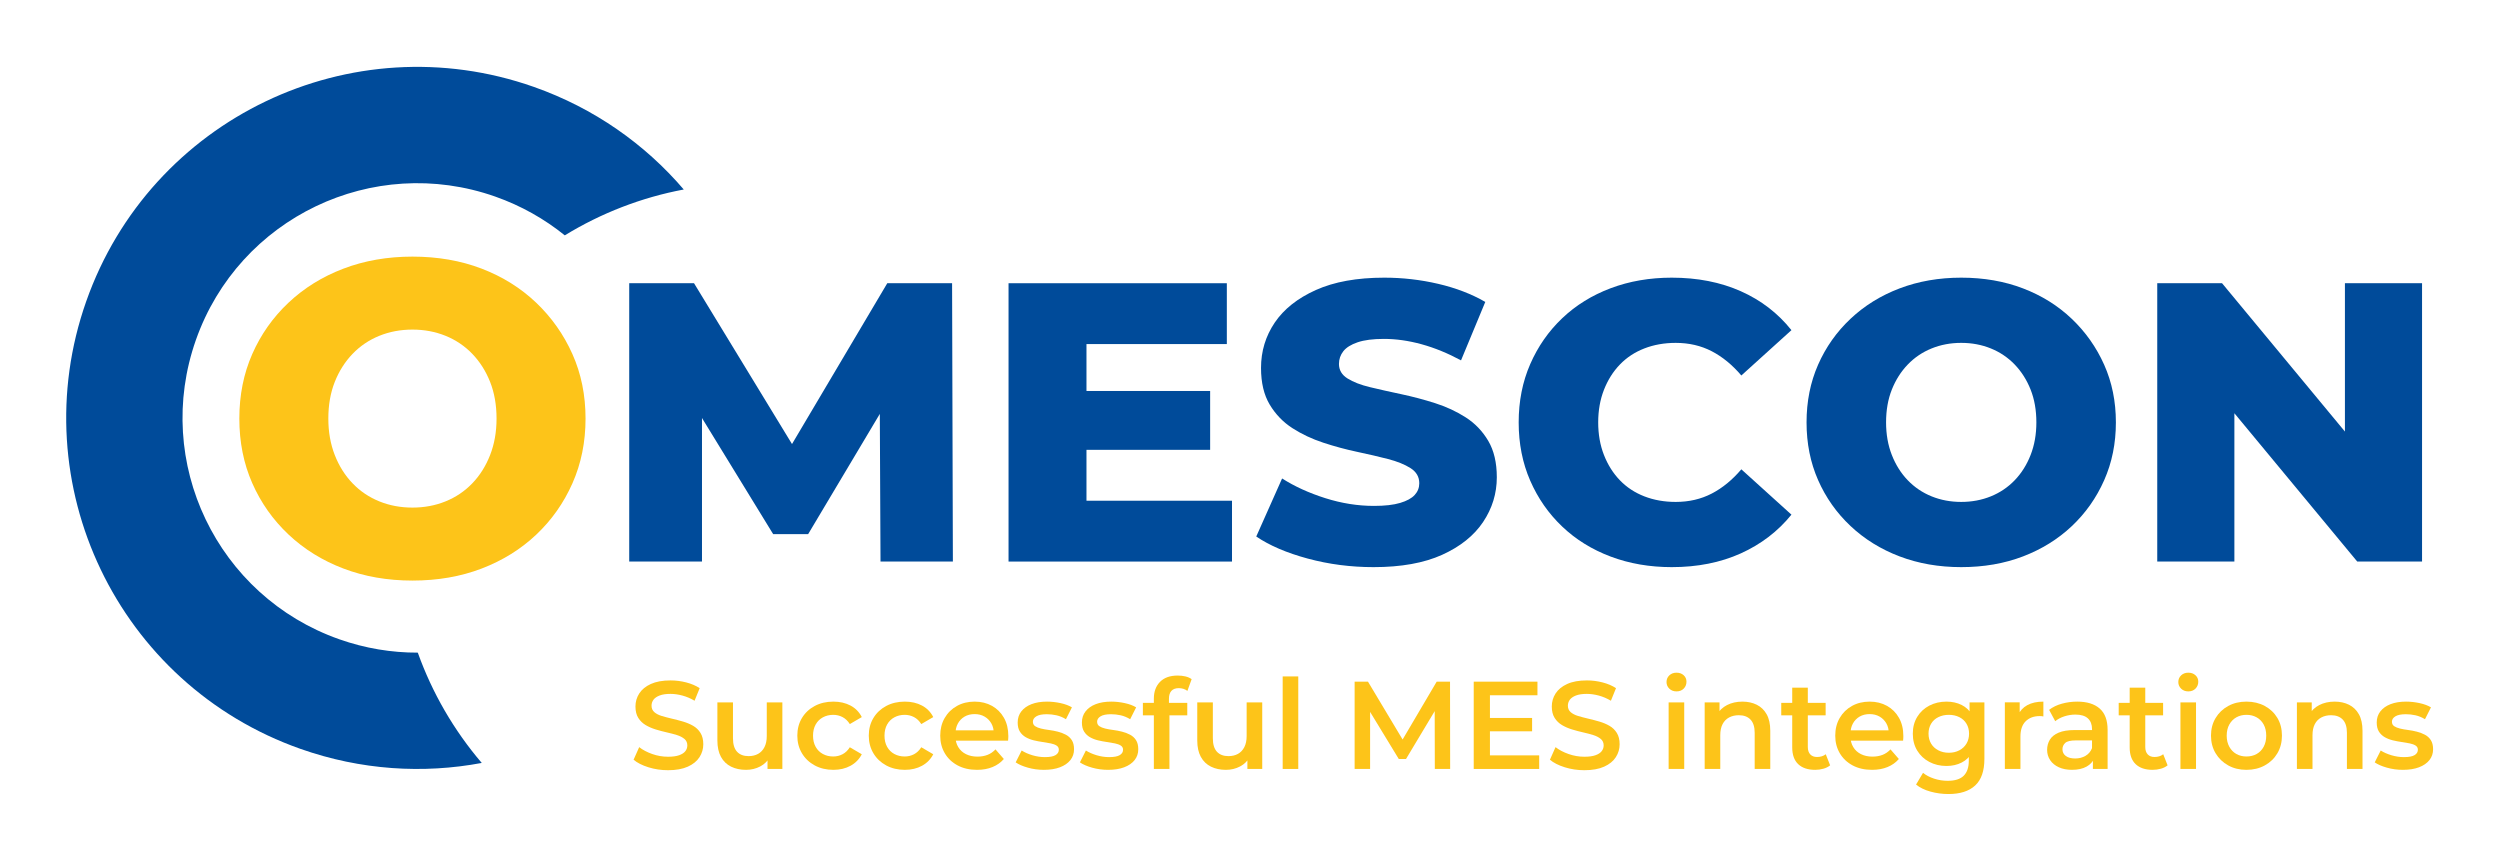
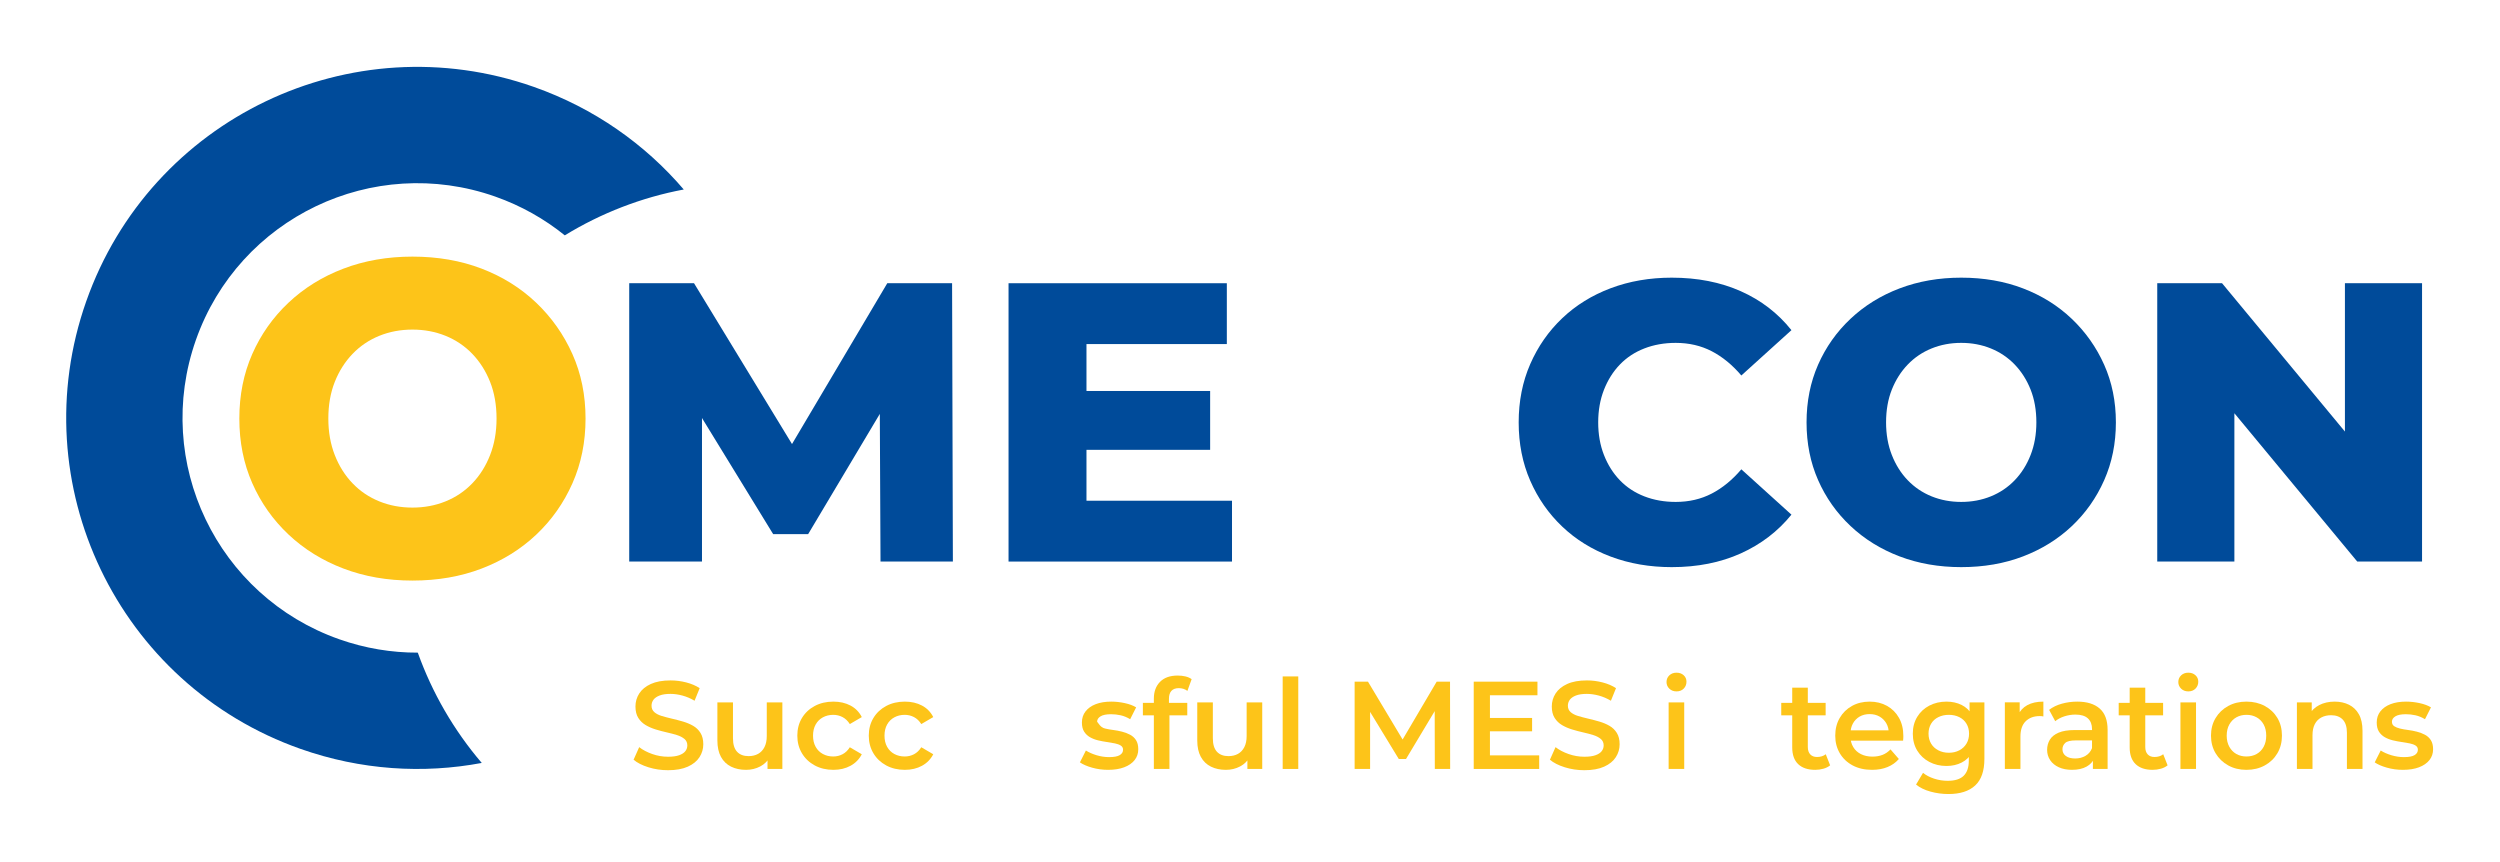
<svg xmlns="http://www.w3.org/2000/svg" xmlns:ns1="http://www.serif.com/" width="100%" height="100%" viewBox="0 0 1834 632" version="1.1" xml:space="preserve" style="fill-rule:evenodd;clip-rule:evenodd;stroke-linejoin:round;stroke-miterlimit:2;">
  <g transform="matrix(4.167,0,0,4.167,0,0)">
    <g id="Ebene-1" ns1:id="Ebene 1">
      <g transform="matrix(1,0,0,1,73.553,25.318)">
        <path d="M0,89.58C-4.586,89.591 -9.251,88.835 -13.824,87.225C-35.345,79.643 -46.646,56.051 -39.065,34.529C-31.484,13.008 -7.891,1.707 13.631,9.288C18.203,10.899 22.312,13.234 25.879,16.117C32.29,12.19 39.392,9.44 46.823,8.043C39.998,0.065 31.047,-6.28 20.432,-10.019C-11.753,-21.357 -47.034,-4.456 -58.372,27.728C-69.709,59.913 -52.81,95.194 -20.625,106.532C-10.01,110.271 0.941,110.937 11.26,108.998C6.345,103.252 2.535,96.659 0,89.58" style="fill:rgb(0,75,154);fill-rule:nonzero;" />
      </g>
      <g transform="matrix(1,0,0,1,72.61,58.025)">
        <path d="M0,31.337C2.088,31.337 4.034,30.972 5.837,30.24C7.639,29.509 9.205,28.451 10.537,27.067C11.869,25.684 12.913,24.025 13.671,22.093C14.427,20.161 14.807,18.019 14.807,15.668C14.807,13.267 14.427,11.112 13.671,9.205C12.913,7.299 11.869,5.654 10.537,4.27C9.205,2.887 7.639,1.829 5.837,1.097C4.034,0.366 2.088,0 0,0C-2.09,0 -4.034,0.366 -5.836,1.097C-7.639,1.829 -9.205,2.887 -10.537,4.27C-11.869,5.654 -12.914,7.299 -13.671,9.205C-14.429,11.112 -14.807,13.267 -14.807,15.668C-14.807,18.019 -14.429,20.161 -13.671,22.093C-12.914,24.025 -11.869,25.684 -10.537,27.067C-9.205,28.451 -7.639,29.509 -5.836,30.24C-4.034,30.972 -2.09,31.337 0,31.337M0,44.185C-4.387,44.185 -8.436,43.48 -12.143,42.069C-15.852,40.659 -19.076,38.661 -21.818,36.076C-24.56,33.491 -26.688,30.475 -28.203,27.028C-29.719,23.581 -30.475,19.795 -30.475,15.668C-30.475,11.543 -29.719,7.756 -28.203,4.309C-26.688,0.861 -24.56,-2.154 -21.818,-4.739C-19.076,-7.325 -15.852,-9.322 -12.143,-10.732C-8.436,-12.142 -4.387,-12.848 0,-12.848C4.438,-12.848 8.5,-12.142 12.183,-10.732C15.864,-9.322 19.062,-7.325 21.779,-4.739C24.494,-2.154 26.623,0.861 28.164,4.309C29.704,7.756 30.475,11.543 30.475,15.668C30.475,19.795 29.704,23.595 28.164,27.067C26.623,30.541 24.494,33.558 21.779,36.115C19.062,38.675 15.864,40.659 12.183,42.069C8.5,43.48 4.438,44.185 0,44.185" style="fill:rgb(253,196,25);fill-rule:nonzero;" />
      </g>
      <g transform="matrix(1,0,0,1,110.774,49.863)">
        <path d="M0,49L0,0L11.41,0L31.71,33.32L25.69,33.32L45.431,0L56.841,0L56.98,49L44.24,49L44.101,19.39L46.271,19.39L31.5,44.17L25.341,44.17L10.15,19.39L12.811,19.39L12.811,49L0,49Z" style="fill:rgb(0,75,154);fill-rule:nonzero;" />
      </g>
      <g transform="matrix(1,0,0,1,0,-2.834)">
        <path d="M190.295,71.667L213.045,71.667L213.045,82.027L190.295,82.027L190.295,71.667ZM191.274,90.987L216.894,90.987L216.894,101.697L177.554,101.697L177.554,52.697L215.984,52.697L215.984,63.407L191.274,63.407L191.274,90.987Z" style="fill:rgb(0,75,154);fill-rule:nonzero;" />
      </g>
      <g transform="matrix(1,0,0,1,241.814,48.883)">
-         <path d="M0,50.961C-4.015,50.961 -7.875,50.458 -11.585,49.455C-15.295,48.452 -18.317,47.157 -20.65,45.57L-16.101,35.351C-13.907,36.75 -11.375,37.905 -8.505,38.815C-5.635,39.726 -2.777,40.181 0.07,40.181C1.982,40.181 3.522,40.006 4.689,39.655C5.855,39.306 6.708,38.84 7.245,38.256C7.781,37.673 8.05,36.984 8.05,36.19C8.05,35.07 7.536,34.185 6.51,33.53C5.482,32.878 4.153,32.341 2.52,31.921C0.886,31.5 -0.922,31.08 -2.905,30.66C-4.89,30.24 -6.872,29.704 -8.855,29.051C-10.839,28.398 -12.647,27.546 -14.28,26.495C-15.914,25.445 -17.244,24.069 -18.271,22.365C-19.297,20.662 -19.811,18.505 -19.811,15.891C-19.811,12.95 -19.005,10.29 -17.396,7.91C-15.785,5.53 -13.37,3.617 -10.15,2.171C-6.93,0.725 -2.917,0 1.89,0C5.11,0 8.271,0.362 11.375,1.086C14.478,1.81 17.243,2.87 19.67,4.271L15.399,14.561C13.065,13.301 10.756,12.356 8.47,11.726C6.183,11.096 3.966,10.78 1.82,10.78C-0.094,10.78 -1.634,10.98 -2.8,11.375C-3.967,11.773 -4.808,12.298 -5.32,12.95C-5.834,13.605 -6.09,14.351 -6.09,15.19C-6.09,16.265 -5.589,17.115 -4.585,17.745C-3.582,18.375 -2.252,18.89 -0.595,19.285C1.061,19.683 2.881,20.091 4.865,20.511C6.848,20.931 8.831,21.455 10.814,22.086C12.798,22.716 14.605,23.556 16.24,24.606C17.873,25.655 19.19,27.032 20.195,28.735C21.198,30.44 21.7,32.574 21.7,35.141C21.7,37.987 20.895,40.612 19.285,43.016C17.675,45.42 15.27,47.345 12.075,48.79C8.878,50.236 4.853,50.961 0,50.961" style="fill:rgb(0,75,154);fill-rule:nonzero;" />
-       </g>
+         </g>
      <g transform="matrix(1,0,0,1,294.313,48.883)">
        <path d="M0,50.961C-3.874,50.961 -7.455,50.342 -10.745,49.106C-14.035,47.869 -16.882,46.107 -19.285,43.82C-21.689,41.534 -23.567,38.84 -24.92,35.735C-26.274,32.633 -26.95,29.215 -26.95,25.481C-26.95,21.747 -26.274,18.329 -24.92,15.226C-23.567,12.122 -21.689,9.428 -19.285,7.141C-16.882,4.855 -14.035,3.093 -10.745,1.856C-7.455,0.619 -3.874,0 0,0C4.525,0 8.575,0.795 12.145,2.381C15.715,3.968 18.689,6.255 21.07,9.24L12.25,17.221C10.663,15.355 8.925,13.931 7.035,12.95C5.145,11.971 3.033,11.481 0.7,11.481C-1.307,11.481 -3.15,11.808 -4.83,12.461C-6.51,13.114 -7.945,14.06 -9.135,15.296C-10.325,16.532 -11.259,18.015 -11.936,19.74C-12.612,21.468 -12.95,23.381 -12.95,25.481C-12.95,27.58 -12.612,29.494 -11.936,31.221C-11.259,32.947 -10.325,34.43 -9.135,35.665C-7.945,36.902 -6.51,37.848 -4.83,38.5C-3.15,39.154 -1.307,39.481 0.7,39.481C3.033,39.481 5.145,38.99 7.035,38.011C8.925,37.03 10.663,35.607 12.25,33.74L21.07,41.721C18.689,44.66 15.715,46.936 12.145,48.546C8.575,50.155 4.525,50.961 0,50.961" style="fill:rgb(0,75,154);fill-rule:nonzero;" />
      </g>
      <g transform="matrix(1,0,0,1,345.273,60.363)">
        <path d="M0,28C1.865,28 3.604,27.674 5.215,27.02C6.824,26.367 8.225,25.422 9.415,24.185C10.604,22.949 11.538,21.467 12.215,19.74C12.891,18.014 13.229,16.1 13.229,14C13.229,11.854 12.891,9.929 12.215,8.225C11.538,6.522 10.604,5.052 9.415,3.815C8.225,2.579 6.824,1.634 5.215,0.98C3.604,0.327 1.865,-0 0,-0C-1.867,-0 -3.605,0.327 -5.216,0.98C-6.825,1.634 -8.226,2.579 -9.415,3.815C-10.605,5.052 -11.539,6.522 -12.216,8.225C-12.893,9.929 -13.23,11.854 -13.23,14C-13.23,16.1 -12.893,18.014 -12.216,19.74C-11.539,21.467 -10.605,22.949 -9.415,24.185C-8.226,25.422 -6.825,26.367 -5.216,27.02C-3.605,27.674 -1.867,28 0,28M0,39.48C-3.92,39.48 -7.537,38.85 -10.851,37.59C-14.164,36.33 -17.045,34.545 -19.495,32.235C-21.945,29.925 -23.848,27.23 -25.2,24.15C-26.555,21.07 -27.23,17.687 -27.23,14C-27.23,10.314 -26.555,6.93 -25.2,3.85C-23.848,0.77 -21.945,-1.925 -19.495,-4.235C-17.045,-6.545 -14.164,-8.33 -10.851,-9.59C-7.537,-10.85 -3.92,-11.48 0,-11.48C3.966,-11.48 7.595,-10.85 10.885,-9.59C14.175,-8.33 17.032,-6.545 19.46,-4.235C21.886,-1.925 23.788,0.77 25.165,3.85C26.541,6.93 27.229,10.314 27.229,14C27.229,17.687 26.541,21.082 25.165,24.185C23.788,27.289 21.886,29.984 19.46,32.27C17.032,34.557 14.175,36.33 10.885,37.59C7.595,38.85 3.966,39.48 0,39.48" style="fill:rgb(0,75,154);fill-rule:nonzero;" />
      </g>
      <g transform="matrix(1,0,0,1,379.783,49.863)">
        <path d="M0,49L0,0L11.409,0L38.43,32.62L33.04,32.62L33.04,0L46.619,0L46.619,49L35.21,49L8.189,16.38L13.58,16.38L13.58,49L0,49Z" style="fill:rgb(0,75,154);fill-rule:nonzero;" />
      </g>
      <g transform="matrix(1,0,0,1,117.602,119.787)">
        <path d="M0,15.808C-1.201,15.808 -2.35,15.636 -3.447,15.292C-4.545,14.949 -5.416,14.505 -6.06,13.964L-5.072,11.746C-4.457,12.23 -3.696,12.632 -2.789,12.954C-1.882,13.276 -0.952,13.437 0,13.437C0.805,13.437 1.456,13.349 1.953,13.173C2.451,12.997 2.817,12.76 3.051,12.46C3.285,12.161 3.402,11.82 3.402,11.439C3.402,10.971 3.234,10.594 2.897,10.308C2.561,10.023 2.125,9.796 1.591,9.627C1.057,9.459 0.464,9.302 -0.187,9.156C-0.839,9.009 -1.49,8.837 -2.141,8.64C-2.792,8.442 -3.386,8.186 -3.919,7.871C-4.454,7.557 -4.889,7.136 -5.226,6.609C-5.562,6.082 -5.73,5.41 -5.73,4.589C-5.73,3.755 -5.508,2.991 -5.061,2.295C-4.614,1.6 -3.935,1.043 -3.02,0.626C-2.104,0.209 -0.944,0 0.461,0C1.383,0 2.297,0.118 3.205,0.352C4.112,0.586 4.902,0.923 5.576,1.362L4.676,3.579C3.987,3.169 3.278,2.866 2.546,2.668C1.814,2.47 1.111,2.371 0.438,2.371C-0.352,2.371 -0.992,2.467 -1.482,2.658C-1.973,2.848 -2.331,3.096 -2.559,3.404C-2.785,3.711 -2.898,4.062 -2.898,4.457C-2.898,4.926 -2.733,5.303 -2.404,5.588C-2.075,5.873 -1.644,6.097 -1.109,6.258C-0.575,6.419 0.021,6.577 0.68,6.73C1.339,6.883 1.993,7.056 2.646,7.245C3.296,7.436 3.889,7.685 4.424,7.993C4.958,8.299 5.39,8.717 5.719,9.244C6.048,9.771 6.213,10.437 6.213,11.242C6.213,12.061 5.989,12.819 5.543,13.514C5.097,14.209 4.412,14.765 3.49,15.182C2.568,15.599 1.404,15.808 0,15.808" style="fill:rgb(253,196,25);fill-rule:nonzero;" />
      </g>
      <g transform="matrix(1,0,0,1,131.345,123.652)">
        <path d="M0,11.878C-0.995,11.878 -1.874,11.691 -2.635,11.317C-3.396,10.944 -3.988,10.374 -4.413,9.606C-4.838,8.837 -5.05,7.867 -5.05,6.696L-5.05,0L-2.305,0L-2.305,6.323C-2.305,7.377 -2.067,8.164 -1.592,8.684C-1.116,9.203 -0.439,9.463 0.439,9.463C1.083,9.463 1.643,9.331 2.119,9.067C2.594,8.804 2.968,8.409 3.238,7.882C3.509,7.355 3.645,6.704 3.645,5.928L3.645,0L6.389,0L6.389,11.724L3.776,11.724L3.776,8.563L4.237,9.528C3.842,10.29 3.264,10.871 2.503,11.274C1.742,11.677 0.907,11.878 0,11.878" style="fill:rgb(253,196,25);fill-rule:nonzero;" />
      </g>
      <g transform="matrix(1,0,0,1,146.713,123.52)">
        <path d="M0,12.01C-1.229,12.01 -2.323,11.75 -3.282,11.231C-4.241,10.711 -4.991,9.997 -5.532,9.09C-6.074,8.182 -6.345,7.151 -6.345,5.994C-6.345,4.823 -6.074,3.787 -5.532,2.888C-4.991,1.988 -4.241,1.281 -3.282,0.769C-2.323,0.257 -1.229,0 0,0C1.142,0 2.148,0.231 3.019,0.692C3.89,1.153 4.552,1.83 5.006,2.723L2.898,3.952C2.547,3.396 2.119,2.987 1.614,2.723C1.109,2.459 0.563,2.327 -0.021,2.327C-0.695,2.327 -1.303,2.474 -1.844,2.767C-2.386,3.06 -2.81,3.481 -3.117,4.03C-3.425,4.578 -3.578,5.234 -3.578,5.994C-3.578,6.755 -3.425,7.41 -3.117,7.959C-2.81,8.508 -2.386,8.929 -1.844,9.221C-1.303,9.514 -0.695,9.66 -0.021,9.66C0.563,9.66 1.109,9.529 1.614,9.265C2.119,9.002 2.547,8.592 2.898,8.035L5.006,9.265C4.552,10.144 3.89,10.821 3.019,11.296C2.148,11.772 1.142,12.01 0,12.01" style="fill:rgb(253,196,25);fill-rule:nonzero;" />
      </g>
      <g transform="matrix(1,0,0,1,159.294,123.52)">
        <path d="M0,12.01C-1.229,12.01 -2.323,11.75 -3.282,11.231C-4.241,10.711 -4.991,9.997 -5.532,9.09C-6.074,8.182 -6.345,7.151 -6.345,5.994C-6.345,4.823 -6.074,3.787 -5.532,2.888C-4.991,1.988 -4.241,1.281 -3.282,0.769C-2.323,0.257 -1.229,0 0,0C1.142,0 2.148,0.231 3.019,0.692C3.89,1.153 4.552,1.83 5.006,2.723L2.898,3.952C2.547,3.396 2.119,2.987 1.614,2.723C1.109,2.459 0.563,2.327 -0.021,2.327C-0.695,2.327 -1.303,2.474 -1.844,2.767C-2.386,3.06 -2.81,3.481 -3.117,4.03C-3.425,4.578 -3.578,5.234 -3.578,5.994C-3.578,6.755 -3.425,7.41 -3.117,7.959C-2.81,8.508 -2.386,8.929 -1.844,9.221C-1.303,9.514 -0.695,9.66 -0.021,9.66C0.563,9.66 1.109,9.529 1.614,9.265C2.119,9.002 2.547,8.592 2.898,8.035L5.006,9.265C4.552,10.144 3.89,10.821 3.019,11.296C2.148,11.772 1.142,12.01 0,12.01" style="fill:rgb(253,196,25);fill-rule:nonzero;" />
      </g>
      <g transform="matrix(1,0,0,1,172.005,123.52)">
-         <path d="M0,12.01C-1.304,12.01 -2.441,11.75 -3.414,11.231C-4.388,10.711 -5.142,9.997 -5.676,9.09C-6.21,8.182 -6.477,7.151 -6.477,5.994C-6.477,4.823 -6.218,3.787 -5.697,2.888C-5.179,1.988 -4.461,1.281 -3.546,0.769C-2.632,0.257 -1.589,0 -0.418,0C0.725,0 1.741,0.249 2.634,0.747C3.526,1.244 4.229,1.947 4.742,2.855C5.254,3.762 5.511,4.83 5.511,6.06C5.511,6.177 5.507,6.309 5.499,6.455C5.492,6.602 5.48,6.74 5.467,6.872L-4.304,6.872L-4.304,5.05L4.018,5.05L2.941,5.62C2.956,4.948 2.817,4.355 2.524,3.842C2.231,3.33 1.833,2.928 1.328,2.635C0.823,2.342 0.241,2.196 -0.418,2.196C-1.091,2.196 -1.68,2.342 -2.185,2.635C-2.689,2.928 -3.085,3.334 -3.37,3.854C-3.656,4.373 -3.799,4.985 -3.799,5.687L-3.799,6.126C-3.799,6.828 -3.638,7.45 -3.315,7.991C-2.994,8.533 -2.54,8.95 -1.954,9.243C-1.369,9.536 -0.695,9.683 0.065,9.683C0.725,9.683 1.317,9.58 1.844,9.375C2.371,9.17 2.839,8.848 3.249,8.409L4.72,10.1C4.193,10.714 3.53,11.187 2.733,11.516C1.936,11.845 1.024,12.01 0,12.01" style="fill:rgb(253,196,25);fill-rule:nonzero;" />
-       </g>
+         </g>
      <g transform="matrix(1,0,0,1,183.773,123.52)">
-         <path d="M0,12.01C-0.981,12.01 -1.921,11.881 -2.821,11.625C-3.722,11.369 -4.436,11.059 -4.962,10.693L-3.908,8.607C-3.381,8.944 -2.752,9.221 -2.021,9.441C-1.288,9.66 -0.557,9.77 0.176,9.77C1.039,9.77 1.664,9.654 2.053,9.419C2.44,9.185 2.634,8.87 2.634,8.475C2.634,8.154 2.503,7.907 2.239,7.739C1.976,7.572 1.632,7.443 1.207,7.356C0.782,7.268 0.311,7.187 -0.209,7.114C-0.729,7.04 -1.248,6.942 -1.768,6.818C-2.287,6.694 -2.76,6.51 -3.184,6.269C-3.608,6.027 -3.952,5.701 -4.216,5.291C-4.479,4.882 -4.61,4.34 -4.61,3.667C-4.61,2.92 -4.398,2.273 -3.974,1.724C-3.55,1.175 -2.953,0.75 -2.185,0.45C-1.416,0.151 -0.505,0 0.549,0C1.339,0 2.137,0.088 2.941,0.264C3.746,0.44 4.413,0.689 4.939,1.01L3.886,3.096C3.329,2.759 2.77,2.529 2.206,2.405C1.643,2.281 1.083,2.218 0.526,2.218C-0.308,2.218 -0.926,2.342 -1.328,2.591C-1.731,2.84 -1.933,3.155 -1.933,3.535C-1.933,3.886 -1.801,4.15 -1.537,4.325C-1.273,4.501 -0.93,4.641 -0.505,4.742C-0.081,4.845 0.392,4.929 0.911,4.995C1.431,5.061 1.946,5.159 2.459,5.291C2.971,5.423 3.442,5.603 3.875,5.829C4.307,6.057 4.654,6.375 4.918,6.784C5.181,7.195 5.312,7.729 5.312,8.387C5.312,9.119 5.097,9.756 4.665,10.297C4.233,10.839 3.622,11.26 2.832,11.56C2.041,11.86 1.098,12.01 0,12.01" style="fill:rgb(253,196,25);fill-rule:nonzero;" />
-       </g>
+         </g>
      <g transform="matrix(1,0,0,1,195.08,123.52)">
-         <path d="M0,12.01C-0.981,12.01 -1.921,11.881 -2.821,11.625C-3.722,11.369 -4.436,11.059 -4.962,10.693L-3.908,8.607C-3.381,8.944 -2.752,9.221 -2.021,9.441C-1.288,9.66 -0.557,9.77 0.176,9.77C1.039,9.77 1.664,9.654 2.053,9.419C2.44,9.185 2.634,8.87 2.634,8.475C2.634,8.154 2.503,7.907 2.239,7.739C1.976,7.572 1.632,7.443 1.207,7.356C0.782,7.268 0.311,7.187 -0.209,7.114C-0.729,7.04 -1.248,6.942 -1.768,6.818C-2.287,6.694 -2.76,6.51 -3.184,6.269C-3.608,6.027 -3.952,5.701 -4.216,5.291C-4.479,4.882 -4.61,4.34 -4.61,3.667C-4.61,2.92 -4.398,2.273 -3.974,1.724C-3.55,1.175 -2.953,0.75 -2.185,0.45C-1.416,0.151 -0.505,0 0.549,0C1.339,0 2.137,0.088 2.941,0.264C3.746,0.44 4.413,0.689 4.939,1.01L3.886,3.096C3.329,2.759 2.77,2.529 2.206,2.405C1.643,2.281 1.083,2.218 0.526,2.218C-0.308,2.218 -0.926,2.342 -1.328,2.591C-1.731,2.84 -1.933,3.155 -1.933,3.535C-1.933,3.886 -1.801,4.15 -1.537,4.325C-1.273,4.501 -0.93,4.641 -0.505,4.742C-0.081,4.845 0.392,4.929 0.911,4.995C1.431,5.061 1.946,5.159 2.459,5.291C2.971,5.423 3.442,5.603 3.875,5.829C4.307,6.057 4.654,6.375 4.918,6.784C5.181,7.195 5.312,7.729 5.312,8.387C5.312,9.119 5.097,9.756 4.665,10.297C4.233,10.839 3.622,11.26 2.832,11.56C2.041,11.86 1.098,12.01 0,12.01" style="fill:rgb(253,196,25);fill-rule:nonzero;" />
+         <path d="M0,12.01C-0.981,12.01 -1.921,11.881 -2.821,11.625C-3.722,11.369 -4.436,11.059 -4.962,10.693L-3.908,8.607C-3.381,8.944 -2.752,9.221 -2.021,9.441C-1.288,9.66 -0.557,9.77 0.176,9.77C1.039,9.77 1.664,9.654 2.053,9.419C2.44,9.185 2.634,8.87 2.634,8.475C2.634,8.154 2.503,7.907 2.239,7.739C1.976,7.572 1.632,7.443 1.207,7.356C0.782,7.268 0.311,7.187 -0.209,7.114C-0.729,7.04 -1.248,6.942 -1.768,6.818C-2.287,6.694 -2.76,6.51 -3.184,6.269C-3.608,6.027 -3.952,5.701 -4.216,5.291C-4.479,4.882 -4.61,4.34 -4.61,3.667C-4.61,2.92 -4.398,2.273 -3.974,1.724C-3.55,1.175 -2.953,0.75 -2.185,0.45C-1.416,0.151 -0.505,0 0.549,0C1.339,0 2.137,0.088 2.941,0.264C3.746,0.44 4.413,0.689 4.939,1.01L3.886,3.096C3.329,2.759 2.77,2.529 2.206,2.405C1.643,2.281 1.083,2.218 0.526,2.218C-0.308,2.218 -0.926,2.342 -1.328,2.591C-1.731,2.84 -1.933,3.155 -1.933,3.535C-1.273,4.501 -0.93,4.641 -0.505,4.742C-0.081,4.845 0.392,4.929 0.911,4.995C1.431,5.061 1.946,5.159 2.459,5.291C2.971,5.423 3.442,5.603 3.875,5.829C4.307,6.057 4.654,6.375 4.918,6.784C5.181,7.195 5.312,7.729 5.312,8.387C5.312,9.119 5.097,9.756 4.665,10.297C4.233,10.839 3.622,11.26 2.832,11.56C2.041,11.86 1.098,12.01 0,12.01" style="fill:rgb(253,196,25);fill-rule:nonzero;" />
      </g>
      <g transform="matrix(1,0,0,1,203.136,118.932)">
        <path d="M0,16.443L0,4.061C0,2.832 0.362,1.847 1.087,1.108C1.812,0.369 2.847,0 4.193,0C4.677,0 5.134,0.05 5.566,0.153C5.997,0.256 6.359,0.417 6.652,0.635L5.906,2.7C5.701,2.539 5.467,2.418 5.204,2.338C4.94,2.257 4.669,2.216 4.392,2.216C3.82,2.216 3.389,2.374 3.096,2.689C2.803,3.004 2.657,3.475 2.657,4.105L2.657,5.422L2.745,6.651L2.745,16.443L0,16.443ZM-1.932,4.807L5.883,4.807L5.883,7.002L-1.932,7.002L-1.932,4.807Z" style="fill:rgb(253,196,25);fill-rule:nonzero;" />
      </g>
      <g transform="matrix(1,0,0,1,215.827,123.652)">
        <path d="M0,11.878C-0.996,11.878 -1.874,11.691 -2.635,11.317C-3.396,10.944 -3.989,10.374 -4.413,9.606C-4.838,8.837 -5.05,7.867 -5.05,6.696L-5.05,0L-2.306,0L-2.306,6.323C-2.306,7.377 -2.068,8.164 -1.592,8.684C-1.116,9.203 -0.439,9.463 0.438,9.463C1.083,9.463 1.643,9.331 2.118,9.067C2.594,8.804 2.967,8.409 3.238,7.882C3.509,7.355 3.645,6.704 3.645,5.928L3.645,0L6.389,0L6.389,11.724L3.775,11.724L3.775,8.563L4.237,9.528C3.842,10.29 3.264,10.871 2.502,11.274C1.741,11.677 0.907,11.878 0,11.878" style="fill:rgb(253,196,25);fill-rule:nonzero;" />
      </g>
      <g transform="matrix(1,0,0,1,0,102.9)">
        <rect x="225.816" y="16.185" width="2.744" height="16.29" style="fill:rgb(253,196,25);" />
      </g>
      <g transform="matrix(1,0,0,1,238.482,120.007)">
        <path d="M0,15.368L0,0L2.35,0L9.067,11.219L7.838,11.219L14.446,0L16.796,0L16.817,15.368L14.117,15.368L14.095,4.237L14.666,4.237L9.046,13.612L7.772,13.612L2.064,4.237L2.723,4.237L2.723,15.368L0,15.368Z" style="fill:rgb(253,196,25);fill-rule:nonzero;" />
      </g>
      <g transform="matrix(1,0,0,1,0,103.822)">
        <path d="M262.084,22.574L269.725,22.574L269.725,24.924L262.084,24.924L262.084,22.574ZM262.303,29.161L270.975,29.161L270.975,31.553L259.449,31.553L259.449,16.185L270.668,16.185L270.668,18.579L262.303,18.579L262.303,29.161Z" style="fill:rgb(253,196,25);fill-rule:nonzero;" />
      </g>
      <g transform="matrix(1,0,0,1,278.923,119.787)">
        <path d="M0,15.808C-1.2,15.808 -2.35,15.636 -3.447,15.292C-4.545,14.949 -5.416,14.505 -6.06,13.964L-5.071,11.746C-4.457,12.23 -3.696,12.632 -2.788,12.954C-1.881,13.276 -0.952,13.437 0,13.437C0.805,13.437 1.456,13.349 1.954,13.173C2.451,12.997 2.817,12.76 3.052,12.46C3.285,12.161 3.402,11.82 3.402,11.439C3.402,10.971 3.234,10.594 2.897,10.308C2.561,10.023 2.126,9.796 1.592,9.627C1.057,9.459 0.464,9.302 -0.187,9.156C-0.838,9.009 -1.489,8.837 -2.141,8.64C-2.792,8.442 -3.385,8.186 -3.919,7.871C-4.453,7.557 -4.889,7.136 -5.226,6.609C-5.562,6.082 -5.73,5.41 -5.73,4.589C-5.73,3.755 -5.508,2.991 -5.061,2.295C-4.614,1.6 -3.934,1.043 -3.019,0.626C-2.104,0.209 -0.944,0 0.461,0C1.383,0 2.298,0.118 3.205,0.352C4.112,0.586 4.903,0.923 5.576,1.362L4.676,3.579C3.988,3.169 3.278,2.866 2.547,2.668C1.814,2.47 1.112,2.371 0.438,2.371C-0.352,2.371 -0.992,2.467 -1.482,2.658C-1.973,2.848 -2.331,3.096 -2.558,3.404C-2.785,3.711 -2.898,4.062 -2.898,4.457C-2.898,4.926 -2.733,5.303 -2.404,5.588C-2.075,5.873 -1.644,6.097 -1.109,6.258C-0.575,6.419 0.021,6.577 0.681,6.73C1.339,6.883 1.994,7.056 2.646,7.245C3.297,7.436 3.89,7.685 4.424,7.993C4.958,8.299 5.39,8.717 5.719,9.244C6.048,9.771 6.213,10.437 6.213,11.242C6.213,12.061 5.989,12.819 5.543,13.514C5.097,14.209 4.413,14.765 3.49,15.182C2.568,15.599 1.405,15.808 0,15.808" style="fill:rgb(253,196,25);fill-rule:nonzero;" />
      </g>
      <g transform="matrix(1,0,0,1,0,102.242)">
        <path d="M293.763,21.41L296.508,21.41L296.508,33.134L293.763,33.134L293.763,21.41ZM295.147,19.478C294.634,19.478 294.214,19.317 293.884,18.995C293.555,18.673 293.39,18.285 293.39,17.831C293.39,17.363 293.555,16.971 293.884,16.657C294.214,16.342 294.634,16.184 295.147,16.184C295.659,16.184 296.08,16.334 296.41,16.634C296.739,16.935 296.903,17.312 296.903,17.765C296.903,18.248 296.742,18.655 296.421,18.984C296.098,19.313 295.673,19.478 295.147,19.478" style="fill:rgb(253,196,25);fill-rule:nonzero;" />
      </g>
      <g transform="matrix(1,0,0,1,306.76,135.375)">
-         <path d="M0,-11.855C0.937,-11.855 1.775,-11.671 2.515,-11.306C3.253,-10.94 3.835,-10.38 4.26,-9.626C4.684,-8.873 4.896,-7.903 4.896,-6.717L4.896,0L2.152,0L2.152,-6.366C2.152,-7.405 1.906,-8.181 1.416,-8.693C0.926,-9.206 0.242,-9.461 -0.637,-9.461C-1.28,-9.461 -1.852,-9.33 -2.349,-9.067C-2.847,-8.803 -3.23,-8.412 -3.501,-7.892C-3.772,-7.373 -3.907,-6.717 -3.907,-5.927L-3.907,0L-6.652,0L-6.652,-11.723L-4.039,-11.723L-4.039,-8.562L-4.5,-9.528C-4.091,-10.274 -3.494,-10.848 -2.711,-11.251C-1.928,-11.654 -1.024,-11.855 0,-11.855" style="fill:rgb(253,196,25);fill-rule:nonzero;" />
-       </g>
+         </g>
      <g transform="matrix(1,0,0,1,319.56,121.061)">
        <path d="M0,14.469C-1.288,14.469 -2.283,14.136 -2.985,13.47C-3.688,12.804 -4.039,11.82 -4.039,10.517L-4.039,0L-1.295,0L-1.295,10.45C-1.295,11.007 -1.152,11.439 -0.867,11.746C-0.581,12.054 -0.183,12.207 0.33,12.207C0.944,12.207 1.456,12.046 1.866,11.724L2.635,13.678C2.313,13.942 1.918,14.139 1.449,14.271C0.98,14.403 0.498,14.469 0,14.469M-5.972,2.679L1.844,2.679L1.844,4.874L-5.972,4.874L-5.972,2.679Z" style="fill:rgb(253,196,25);fill-rule:nonzero;" />
      </g>
      <g transform="matrix(1,0,0,1,329.572,123.52)">
        <path d="M0,12.01C-1.303,12.01 -2.44,11.75 -3.414,11.231C-4.387,10.711 -5.141,9.997 -5.675,9.09C-6.209,8.182 -6.477,7.151 -6.477,5.994C-6.477,4.823 -6.217,3.787 -5.697,2.888C-5.178,1.988 -4.46,1.281 -3.545,0.769C-2.631,0.257 -1.588,0 -0.417,0C0.725,0 1.742,0.249 2.635,0.747C3.527,1.244 4.23,1.947 4.742,2.855C5.255,3.762 5.511,4.83 5.511,6.06C5.511,6.177 5.507,6.309 5.5,6.455C5.492,6.602 5.481,6.74 5.467,6.872L-4.303,6.872L-4.303,5.05L4.019,5.05L2.942,5.62C2.957,4.948 2.817,4.355 2.525,3.842C2.232,3.33 1.834,2.928 1.329,2.635C0.823,2.342 0.242,2.196 -0.417,2.196C-1.09,2.196 -1.679,2.342 -2.185,2.635C-2.689,2.928 -3.084,3.334 -3.37,3.854C-3.655,4.373 -3.798,4.985 -3.798,5.687L-3.798,6.126C-3.798,6.828 -3.637,7.45 -3.314,7.991C-2.993,8.533 -2.539,8.95 -1.953,9.243C-1.368,9.536 -0.695,9.683 0.066,9.683C0.725,9.683 1.317,9.58 1.845,9.375C2.371,9.17 2.84,8.848 3.25,8.409L4.721,10.1C4.193,10.714 3.531,11.187 2.733,11.516C1.936,11.845 1.024,12.01 0,12.01" style="fill:rgb(253,196,25);fill-rule:nonzero;" />
      </g>
      <g transform="matrix(1,0,0,1,343.095,130.787)">
        <path d="M0,1.735C0.688,1.735 1.303,1.592 1.845,1.306C2.386,1.021 2.807,0.626 3.107,0.121C3.407,-0.384 3.558,-0.966 3.558,-1.624C3.558,-2.283 3.407,-2.865 3.107,-3.369C2.807,-3.874 2.386,-4.262 1.845,-4.534C1.303,-4.804 0.688,-4.94 0,-4.94C-0.687,-4.94 -1.306,-4.804 -1.854,-4.534C-2.403,-4.262 -2.828,-3.874 -3.128,-3.369C-3.429,-2.865 -3.578,-2.283 -3.578,-1.624C-3.578,-0.966 -3.429,-0.384 -3.128,0.121C-2.828,0.626 -2.403,1.021 -1.854,1.306C-1.306,1.592 -0.687,1.735 0,1.735M-0.065,9.002C-1.148,9.002 -2.206,8.859 -3.238,8.574C-4.27,8.288 -5.115,7.875 -5.773,7.333L-4.544,5.269C-4.032,5.694 -3.385,6.034 -2.602,6.291C-1.818,6.547 -1.024,6.674 -0.219,6.674C1.068,6.674 2.013,6.379 2.613,5.785C3.213,5.192 3.514,4.303 3.514,3.118L3.514,1.032L3.732,-1.624L3.645,-4.281L3.645,-7.135L6.258,-7.135L6.258,2.81C6.258,4.932 5.716,6.495 4.633,7.498C3.55,8.5 1.983,9.002 -0.065,9.002M-0.417,4.062C-1.529,4.062 -2.535,3.824 -3.436,3.348C-4.336,2.873 -5.046,2.211 -5.565,1.361C-6.085,0.512 -6.345,-0.483 -6.345,-1.624C-6.345,-2.751 -6.085,-3.74 -5.565,-4.588C-5.046,-5.437 -4.336,-6.096 -3.436,-6.564C-2.535,-7.033 -1.529,-7.267 -0.417,-7.267C0.578,-7.267 1.472,-7.069 2.262,-6.674C3.052,-6.279 3.686,-5.664 4.161,-4.829C4.637,-3.995 4.874,-2.927 4.874,-1.624C4.874,-0.322 4.637,0.751 4.161,1.592C3.686,2.434 3.052,3.055 2.262,3.458C1.472,3.861 0.578,4.062 -0.417,4.062" style="fill:rgb(253,196,25);fill-rule:nonzero;" />
      </g>
      <g transform="matrix(1,0,0,1,352.953,123.52)">
        <path d="M0,11.855L0,0.131L2.613,0.131L2.613,3.359L2.306,2.415C2.657,1.625 3.209,1.024 3.963,0.615C4.717,0.205 5.657,0 6.784,0L6.784,2.612C6.667,2.584 6.558,2.565 6.455,2.557C6.353,2.55 6.25,2.546 6.147,2.546C5.108,2.546 4.281,2.85 3.667,3.458C3.052,4.065 2.745,4.969 2.745,6.169L2.745,11.855L0,11.855Z" style="fill:rgb(253,196,25);fill-rule:nonzero;" />
      </g>
      <g transform="matrix(1,0,0,1,368.453,123.674)">
        <path d="M0,11.701L0,9.33L-0.153,8.825L-0.153,4.676C-0.153,3.871 -0.396,3.245 -0.878,2.799C-1.361,2.352 -2.094,2.129 -3.073,2.129C-3.732,2.129 -4.38,2.231 -5.017,2.436C-5.653,2.641 -6.191,2.927 -6.631,3.293L-7.706,1.295C-7.077,0.811 -6.327,0.449 -5.456,0.208C-4.585,-0.033 -3.682,-0.154 -2.744,-0.154C-1.047,-0.154 0.267,0.252 1.196,1.064C2.126,1.877 2.591,3.132 2.591,4.83L2.591,11.701L0,11.701ZM-3.688,11.855C-4.566,11.855 -5.335,11.705 -5.994,11.405C-6.652,11.105 -7.161,10.688 -7.52,10.153C-7.878,9.619 -8.058,9.015 -8.058,8.343C-8.058,7.683 -7.9,7.091 -7.585,6.564C-7.271,6.037 -6.755,5.62 -6.038,5.312C-5.32,5.005 -4.369,4.851 -3.184,4.851L0.22,4.851L0.22,6.674L-2.986,6.674C-3.923,6.674 -4.552,6.824 -4.874,7.124C-5.196,7.424 -5.357,7.794 -5.357,8.232C-5.357,8.73 -5.159,9.126 -4.765,9.418C-4.369,9.711 -3.82,9.857 -3.117,9.857C-2.444,9.857 -1.841,9.703 -1.307,9.396C-0.772,9.089 -0.388,8.636 -0.153,8.035L0.308,9.681C0.044,10.37 -0.428,10.904 -1.108,11.284C-1.789,11.665 -2.649,11.855 -3.688,11.855" style="fill:rgb(253,196,25);fill-rule:nonzero;" />
      </g>
      <g transform="matrix(1,0,0,1,378.969,121.061)">
        <path d="M0,14.469C-1.288,14.469 -2.283,14.136 -2.985,13.47C-3.688,12.804 -4.039,11.82 -4.039,10.517L-4.039,0L-1.295,0L-1.295,10.45C-1.295,11.007 -1.152,11.439 -0.867,11.746C-0.581,12.054 -0.183,12.207 0.33,12.207C0.944,12.207 1.456,12.046 1.866,11.724L2.635,13.678C2.313,13.942 1.918,14.139 1.449,14.271C0.98,14.403 0.498,14.469 0,14.469M-5.972,2.679L1.844,2.679L1.844,4.874L-5.972,4.874L-5.972,2.679Z" style="fill:rgb(253,196,25);fill-rule:nonzero;" />
      </g>
      <g transform="matrix(1,0,0,1,0,102.242)">
        <path d="M383.865,21.41L386.61,21.41L386.61,33.134L383.865,33.134L383.865,21.41ZM385.249,19.478C384.736,19.478 384.315,19.317 383.986,18.995C383.657,18.673 383.492,18.285 383.492,17.831C383.492,17.363 383.657,16.971 383.986,16.657C384.315,16.342 384.736,16.184 385.249,16.184C385.76,16.184 386.181,16.334 386.511,16.634C386.84,16.935 387.005,17.312 387.005,17.765C387.005,18.248 386.843,18.655 386.522,18.984C386.2,19.313 385.775,19.478 385.249,19.478" style="fill:rgb(253,196,25);fill-rule:nonzero;" />
      </g>
      <g transform="matrix(1,0,0,1,395.479,125.87)">
        <path d="M0,7.31C0.673,7.31 1.273,7.164 1.801,6.871C2.327,6.579 2.74,6.154 3.041,5.598C3.341,5.041 3.491,4.39 3.491,3.644C3.491,2.883 3.341,2.228 3.041,1.679C2.74,1.13 2.327,0.709 1.801,0.416C1.273,0.123 0.681,-0.023 0.022,-0.023C-0.651,-0.023 -1.248,0.123 -1.768,0.416C-2.287,0.709 -2.7,1.13 -3.008,1.679C-3.315,2.228 -3.469,2.883 -3.469,3.644C-3.469,4.39 -3.315,5.041 -3.008,5.598C-2.7,6.154 -2.287,6.579 -1.768,6.871C-1.248,7.164 -0.658,7.31 0,7.31M0,9.66C-1.2,9.66 -2.269,9.4 -3.205,8.88C-4.143,8.361 -4.882,7.647 -5.423,6.74C-5.965,5.831 -6.235,4.8 -6.235,3.644C-6.235,2.473 -5.965,1.437 -5.423,0.538C-4.882,-0.363 -4.143,-1.069 -3.205,-1.582C-2.269,-2.093 -1.2,-2.35 0,-2.35C1.215,-2.35 2.294,-2.093 3.238,-1.582C4.183,-1.069 4.921,-0.367 5.456,0.526C5.99,1.419 6.257,2.458 6.257,3.644C6.257,4.8 5.99,5.831 5.456,6.74C4.921,7.647 4.183,8.361 3.238,8.88C2.294,9.4 1.215,9.66 0,9.66" style="fill:rgb(253,196,25);fill-rule:nonzero;" />
      </g>
      <g transform="matrix(1,0,0,1,411.022,135.375)">
        <path d="M0,-11.855C0.937,-11.855 1.775,-11.671 2.515,-11.306C3.253,-10.94 3.835,-10.38 4.26,-9.626C4.684,-8.873 4.896,-7.903 4.896,-6.717L4.896,0L2.152,0L2.152,-6.366C2.152,-7.405 1.906,-8.181 1.416,-8.693C0.926,-9.206 0.242,-9.461 -0.637,-9.461C-1.28,-9.461 -1.852,-9.33 -2.349,-9.067C-2.847,-8.803 -3.23,-8.412 -3.501,-7.892C-3.772,-7.373 -3.907,-6.717 -3.907,-5.927L-3.907,0L-6.652,0L-6.652,-11.723L-4.039,-11.723L-4.039,-8.562L-4.5,-9.528C-4.091,-10.274 -3.494,-10.848 -2.711,-11.251C-1.928,-11.654 -1.024,-11.855 0,-11.855" style="fill:rgb(253,196,25);fill-rule:nonzero;" />
      </g>
      <g transform="matrix(1,0,0,1,423.032,123.52)">
        <path d="M0,12.01C-0.98,12.01 -1.921,11.881 -2.821,11.625C-3.722,11.369 -4.435,11.059 -4.962,10.693L-3.908,8.607C-3.381,8.944 -2.752,9.221 -2.02,9.441C-1.288,9.66 -0.557,9.77 0.176,9.77C1.039,9.77 1.665,9.654 2.053,9.419C2.44,9.185 2.635,8.87 2.635,8.475C2.635,8.154 2.503,7.907 2.239,7.739C1.976,7.572 1.632,7.443 1.207,7.356C0.783,7.268 0.311,7.187 -0.209,7.114C-0.729,7.04 -1.248,6.942 -1.768,6.818C-2.287,6.694 -2.759,6.51 -3.184,6.269C-3.608,6.027 -3.952,5.701 -4.216,5.291C-4.479,4.882 -4.61,4.34 -4.61,3.667C-4.61,2.92 -4.398,2.273 -3.974,1.724C-3.55,1.175 -2.953,0.75 -2.185,0.45C-1.416,0.151 -0.505,0 0.549,0C1.339,0 2.137,0.088 2.941,0.264C3.747,0.44 4.413,0.689 4.939,1.01L3.886,3.096C3.329,2.759 2.77,2.529 2.206,2.405C1.643,2.281 1.083,2.218 0.527,2.218C-0.308,2.218 -0.926,2.342 -1.328,2.591C-1.731,2.84 -1.932,3.155 -1.932,3.535C-1.932,3.886 -1.801,4.15 -1.537,4.325C-1.273,4.501 -0.93,4.641 -0.505,4.742C-0.081,4.845 0.392,4.929 0.911,4.995C1.431,5.061 1.946,5.159 2.459,5.291C2.971,5.423 3.443,5.603 3.875,5.829C4.307,6.057 4.654,6.375 4.918,6.784C5.182,7.195 5.313,7.729 5.313,8.387C5.313,9.119 5.097,9.756 4.665,10.297C4.233,10.839 3.622,11.26 2.832,11.56C2.042,11.86 1.098,12.01 0,12.01" style="fill:rgb(253,196,25);fill-rule:nonzero;" />
      </g>
    </g>
  </g>
</svg>